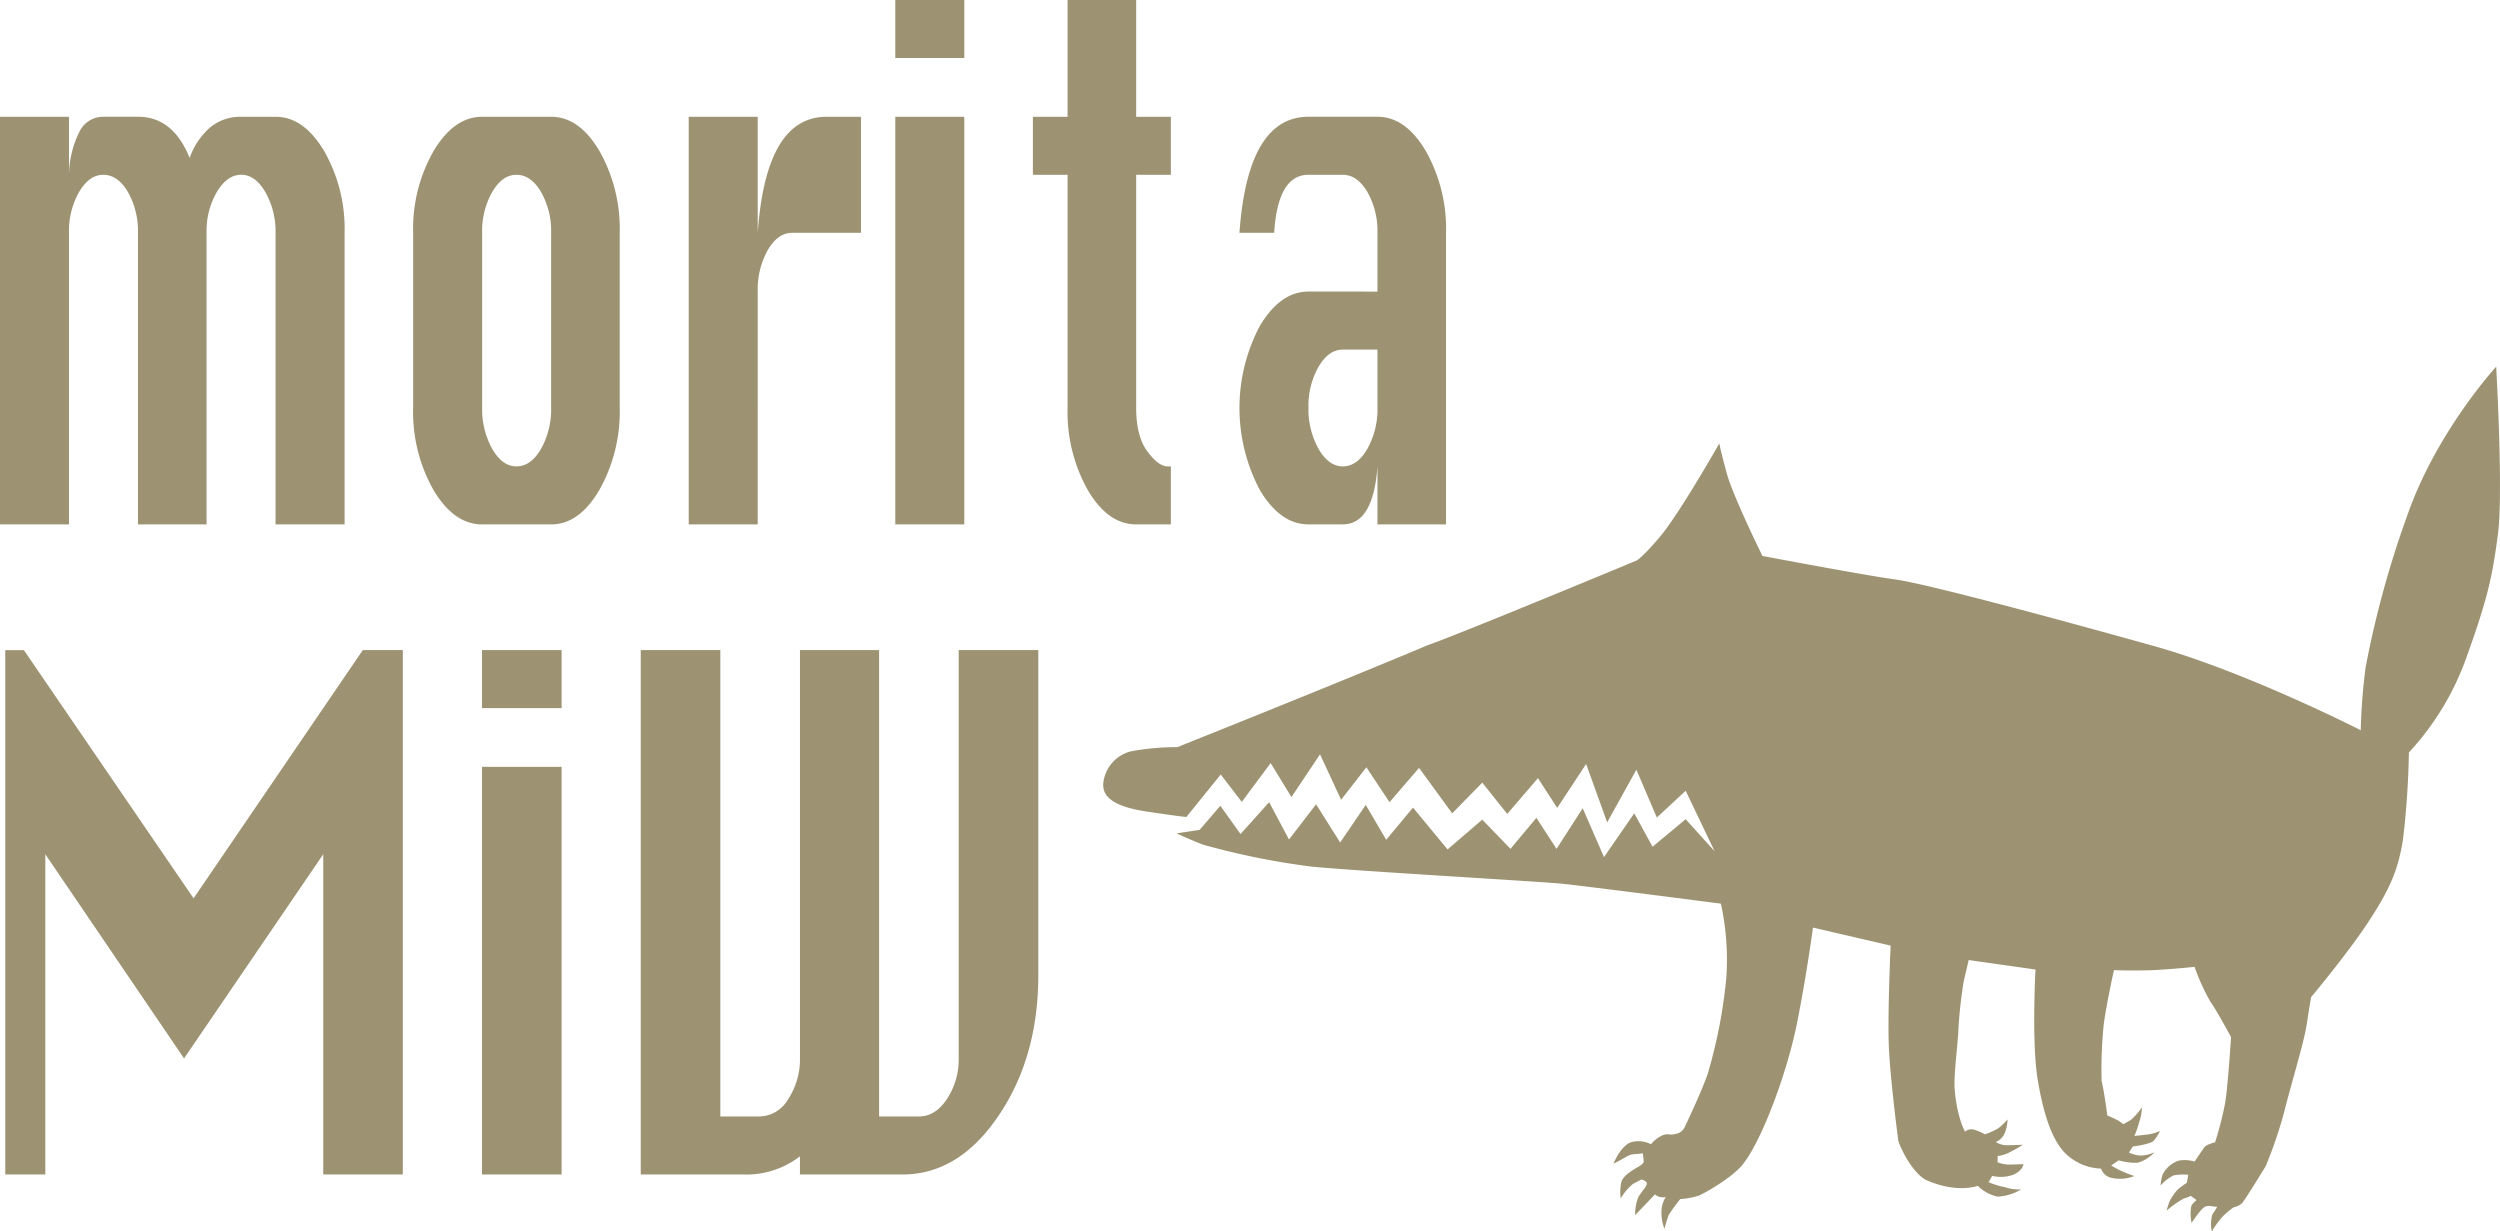
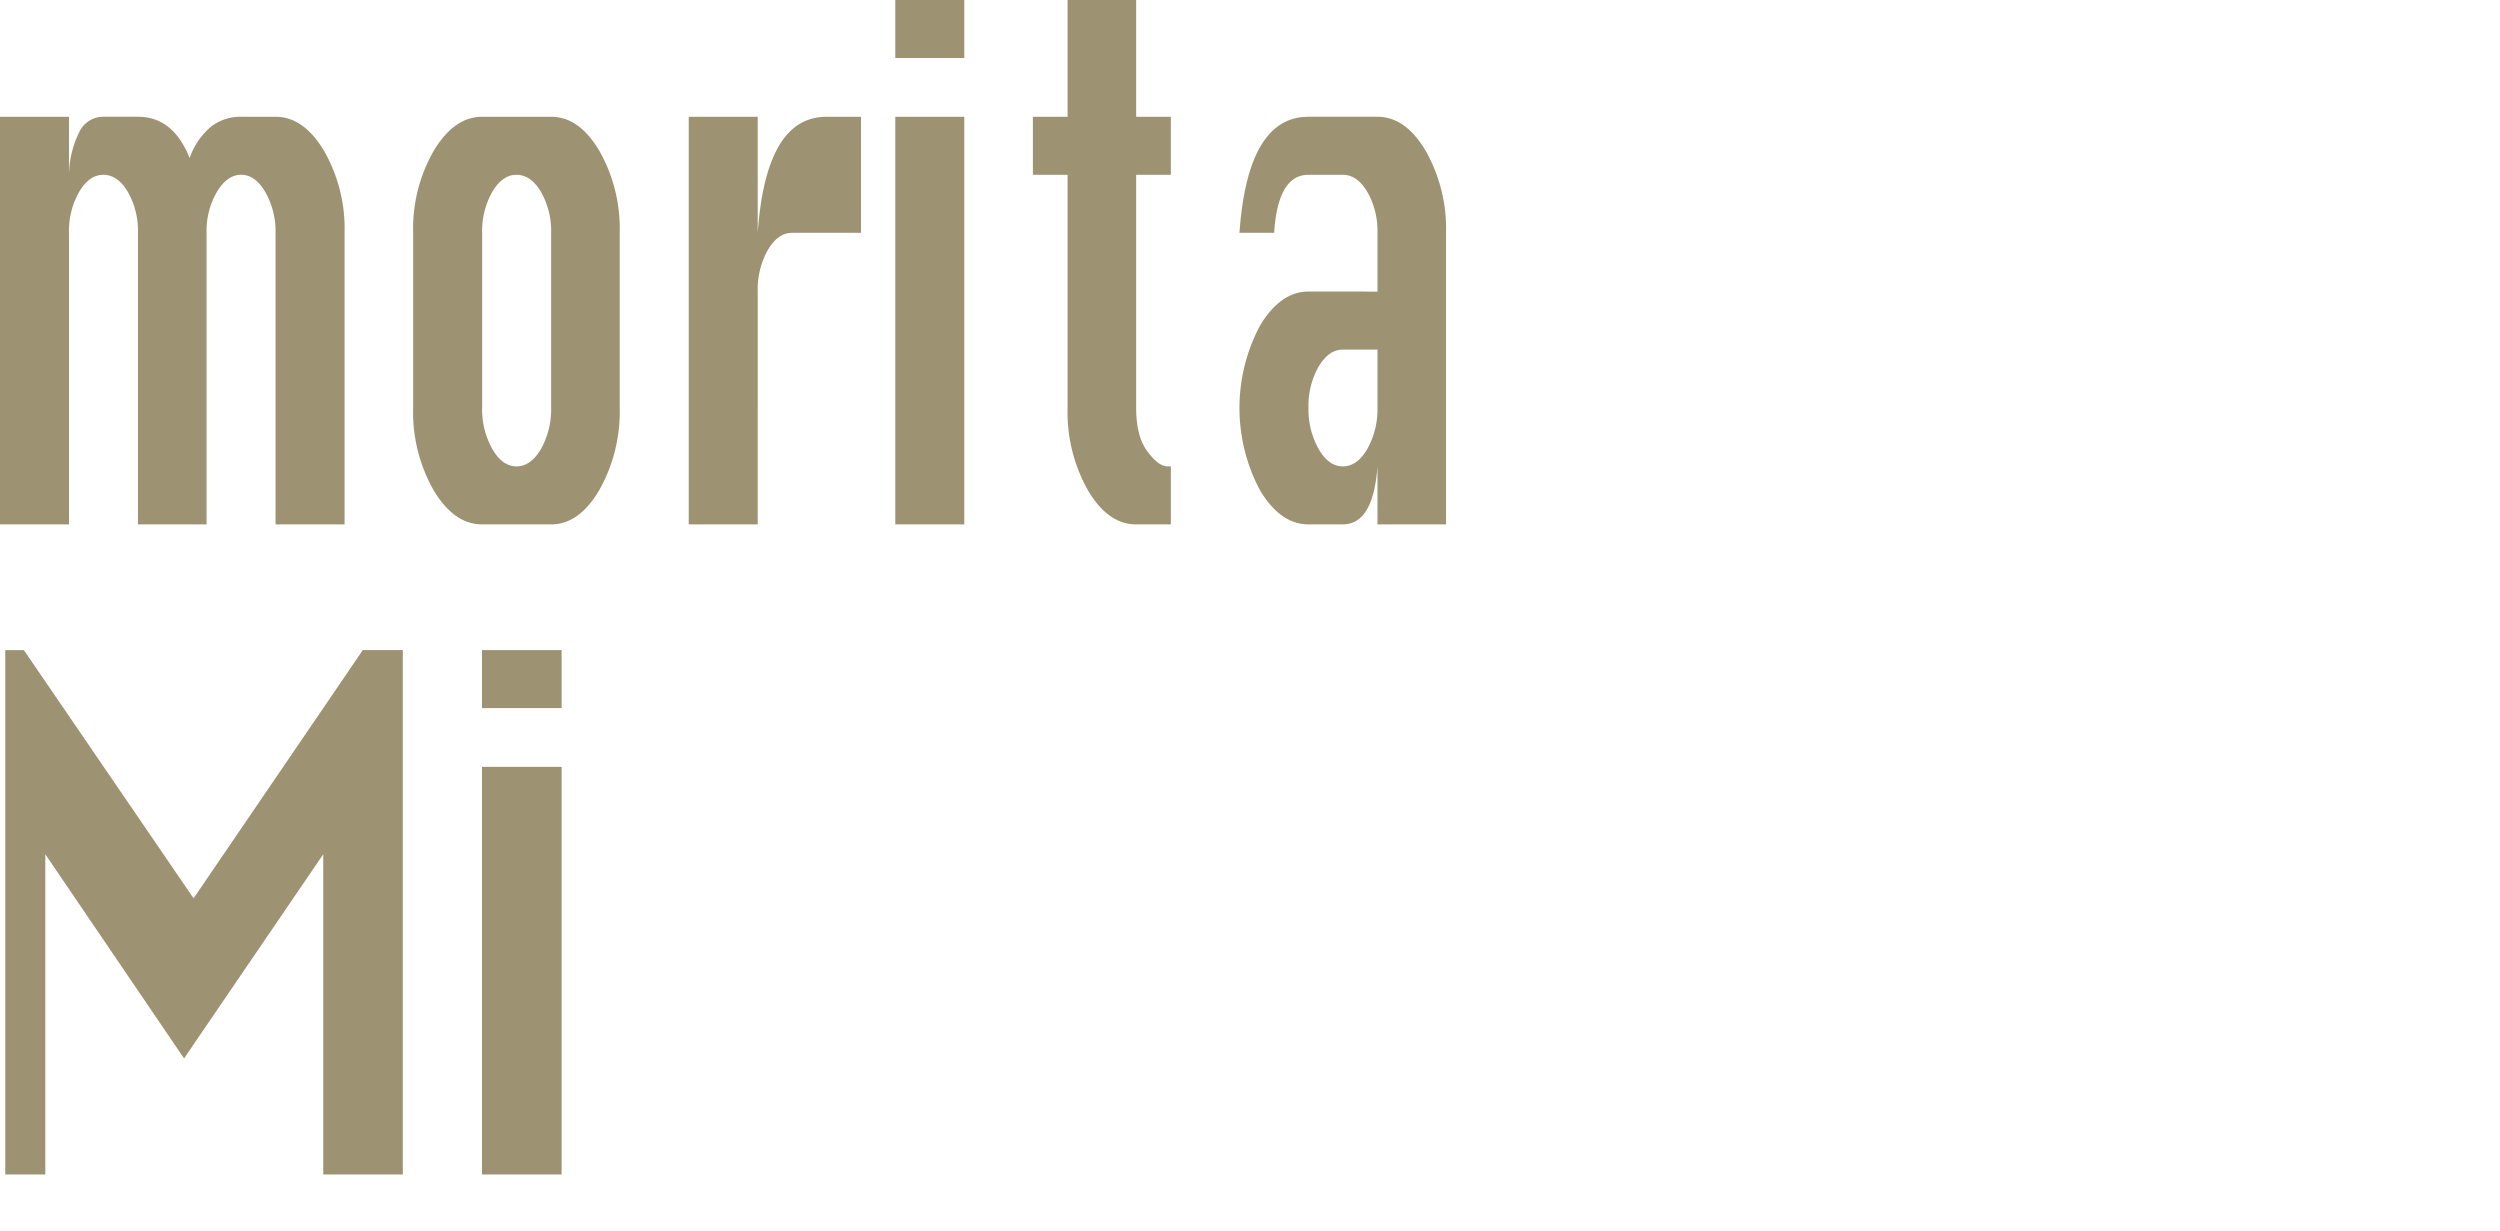
<svg xmlns="http://www.w3.org/2000/svg" viewBox="0 0 400 197.021" height="197.021" width="400">
  <g transform="translate(-248.283 -396.045)">
    <g transform="translate(248.283 396.045)">
      <path fill="#9d9372" transform="translate(-248.283 -382)" d="M281.335,465.9H270.358V419.253a12.676,12.676,0,0,0-1.615-6.542q-1.625-2.743-3.936-2.743-2.248,0-3.867,2.743a12.638,12.638,0,0,0-1.619,6.542V465.9H248.283V400.683H259.32v9.285a16.044,16.044,0,0,1,1.72-6.989,4.229,4.229,0,0,1,3.766-2.3h5.551q5.625,0,8.266,6.6A11.575,11.575,0,0,1,282,402.306a7.651,7.651,0,0,1,4.89-1.623h5.486q4.5,0,7.771,5.482a25.1,25.1,0,0,1,3.271,13.088V465.9H292.372V419.253a12.72,12.72,0,0,0-1.619-6.49q-1.619-2.791-3.867-2.8t-3.9,2.743a12.418,12.418,0,0,0-1.652,6.542Z" />
      <path fill="#9d9372" transform="translate(-198.59 -382)" d="M275.734,400.683h11.037q4.5,0,7.734,5.482a25.28,25.28,0,0,1,3.239,13.088v27.968a25.573,25.573,0,0,1-3.239,13.144q-3.238,5.541-7.734,5.539H275.734q-4.5,0-7.771-5.478a25.328,25.328,0,0,1-3.271-13.2V419.253a25.1,25.1,0,0,1,3.271-13.088Q271.239,400.685,275.734,400.683Zm0,18.57v27.968a12.946,12.946,0,0,0,1.615,6.6q1.619,2.8,3.867,2.8,2.32,0,3.936-2.8a12.947,12.947,0,0,0,1.619-6.6V419.253a12.638,12.638,0,0,0-1.619-6.542q-1.619-2.743-3.936-2.743-2.248,0-3.867,2.743A12.637,12.637,0,0,0,275.734,419.253Z" />
      <path fill="#9d9372" transform="translate(-165.443 -382)" d="M286.68,465.9H275.639V400.683H286.68v18.57q.659-9.287,3.4-13.926t7.633-4.644H303.2v18.57H292.163q-2.248,0-3.867,2.743a12.867,12.867,0,0,0-1.615,6.655Z" />
      <path fill="#9d9372" transform="translate(-140.596 -396.045)" d="M283.844,405.33v-9.285h11.041v9.285Zm0,74.619V414.728h11.041v65.221Z" />
      <path fill="#9d9372" transform="translate(-124.047 -396.045)" d="M294.86,396.045h10.973v18.683h5.551v9.285h-5.551v37.253q0,4.586,1.785,6.993c1.192,1.607,2.268,2.405,3.239,2.405h.528v9.285h-5.551q-4.5,0-7.734-5.478a25.514,25.514,0,0,1-3.239-13.2V424.013h-5.551v-9.285h5.551Z" />
      <path fill="#9d9372" transform="translate(-99.2 -382)" d="M319.593,428.651v-9.4a12.638,12.638,0,0,0-1.619-6.542q-1.625-2.743-3.936-2.743h-5.482q-4.9,0-5.49,9.285h-5.551q1.317-18.568,11.041-18.57h11.037q4.5,0,7.734,5.482a25.281,25.281,0,0,1,3.239,13.088V465.9H319.593v-9.285q-.665,9.293-5.555,9.285h-5.482q-4.5,0-7.771-5.478a28.053,28.053,0,0,1,0-26.292q3.275-5.48,7.771-5.482Zm0,9.285h-5.555q-2.248,0-3.867,2.743a12.637,12.637,0,0,0-1.615,6.542,12.946,12.946,0,0,0,1.615,6.6q1.619,2.8,3.867,2.8,2.314,0,3.936-2.8a12.947,12.947,0,0,0,1.619-6.6Z" />
      <path fill="#9d9372" transform="translate(-247.65 -317.853)" d="M248.492,505.77v-83.9h2.977l27.154,39.714L305.7,421.866h6.4v83.9H299.369V454.535L277.1,487.2l-22.2-32.665V505.77Z" />
      <path fill="#9d9372" transform="translate(-190.307 -317.853)" d="M267.428,431.151v-9.285h12.737v9.285Zm0,74.619V440.549h12.737V505.77Z" />
-       <path fill="#9d9372" transform="translate(-171.215 -317.853)" d="M273.733,421.866H286.47v74.619H292.8a5.4,5.4,0,0,0,4.54-2.8,11.612,11.612,0,0,0,1.869-6.6V421.866h12.661v74.619h6.409q2.592,0,4.459-2.8a11.581,11.581,0,0,0,1.869-6.6V421.866h12.737v52.021q0,13.094-6.365,22.49t-15.372,9.394h-16.4v-2.908a14,14,0,0,1-9,2.908H273.733Z" />
    </g>
-     <path fill="#9d9372" transform="translate(132.696 44.109)" d="M390.679,422.877s-6.429,11.339-9.535,14.985-3.791,3.795-3.791,3.795-27.444,11.424-33.418,13.543c-13.676,5.777-39.968,16.278-39.968,16.278a40.007,40.007,0,0,0-7.416.669,5.884,5.884,0,0,0-4.431,5.011c-.193,2.022,1.156,3.754,6.933,4.624s6.357.866,6.357.866l5.491-6.792,3.371,4.383,4.62-6.212,3.323,5.442,4.576-6.84,3.372,7.271,4.044-5.2,3.706,5.587,4.721-5.49,5.3,7.271,4.818-4.91,3.992,5.007,4.914-5.728,3.082,4.765,4.625-7.029,3.368,9.341,4.673-8.427,3.275,7.654,4.612-4.282,4.632,9.676-4.632-5.128L380,487.413l-2.937-5.345-4.838,7.009-3.4-7.827-4.189,6.5-3.227-4.959-4.141,4.959-4.524-4.673-5.543,4.769-5.535-6.695-4.286,5.152-3.275-5.583-4.093,6.018-3.851-6.115-4.334,5.632-3.178-5.97-4.576,5.1-3.227-4.524-3.319,3.851-3.71.564s3.682,1.664,4.516,1.877A119.767,119.767,0,0,0,325.49,490.6c7.368.721,36.359,2.36,40.113,2.743s25.329,3.178,25.329,3.178a42.126,42.126,0,0,1,.866,11.847,80.723,80.723,0,0,1-2.985,15.408c-1.156,3.275-3.758,8.665-3.758,8.665a1.917,1.917,0,0,1-1.346.914c-1.083.29-1.083-.141-2.095.218a5.157,5.157,0,0,0-1.877,1.446,4.235,4.235,0,0,0-2.675-.435c-1.877.145-3.178,3.178-3.323,3.541,2.095-1.011,2.312-1.446,3.323-1.519a13.039,13.039,0,0,0,1.374-.145l.145,1.229s.145.362-.866.938-2.312,1.374-2.675,2.312a7.59,7.59,0,0,0-.145,2.747,8.937,8.937,0,0,1,1.95-2.312c.8-.435,1.374-.721,1.374-.721a1.681,1.681,0,0,1,.794.431c.217.29-.214.866-.214.866s-.58.725-1.084,1.519a7.592,7.592,0,0,0-.507,2.888l3.178-3.323a1.71,1.71,0,0,0,.866.435c.9.109.9-.073.9-.073a4.51,4.51,0,0,0-.721,2.095,7.378,7.378,0,0,0,.471,3.069,21.076,21.076,0,0,1,.685-2.24,28.471,28.471,0,0,1,1.841-2.53,13.151,13.151,0,0,0,2.924-.54c1.011-.4,5.889-3.178,7.331-5.345,2.892-3.827,6.864-14.373,8.451-22.393s2.53-15.166,2.53-15.166l12.423,2.888s-.5,10.836-.29,16.036,1.446,14.663,1.519,15.166,1.95,4.914,4.407,6.284c5.055,2.24,8.306.943,8.306.943a6.394,6.394,0,0,0,3.178,1.732,7.952,7.952,0,0,0,3.754-1.156,6.8,6.8,0,0,1-2.6-.363,12.427,12.427,0,0,1-2.6-.793l.58-1.011a5.811,5.811,0,0,0,3.464-.217c1.519-.721,1.519-1.66,1.519-1.66s-1.591.073-2.385.073a5.762,5.762,0,0,1-1.732-.363v-1.011a5.139,5.139,0,0,0,2.022-.648,17.859,17.859,0,0,0,2.022-1.156s-1.083.073-2.385.073a3.33,3.33,0,0,1-1.95-.508,2.65,2.65,0,0,0,1.374-1.3,5.982,5.982,0,0,0,.5-2.308,10.008,10.008,0,0,1-1.515,1.442,12.662,12.662,0,0,1-2.095.939,8.589,8.589,0,0,0-1.664-.721,1.534,1.534,0,0,0-1.515.29s-1.3-2.167-1.664-6.792c-.165-2.115.423-6.49.58-9.245a71.7,71.7,0,0,1,.866-8.016c.435-1.881.794-3.4.794-3.4l10.691,1.515s-.649,11.7.363,17.7,2.526,10.328,5.055,12.278a8.638,8.638,0,0,0,5.055,1.877,2.415,2.415,0,0,0,1.3,1.374,6.124,6.124,0,0,0,4.044-.193,16.512,16.512,0,0,1-3.71-1.684l1.209-.822a9.444,9.444,0,0,0,3.033.387,5.912,5.912,0,0,0,2.695-1.688,5.436,5.436,0,0,1-2.119.532,4.769,4.769,0,0,1-1.974-.479l.625-.967s2.743-.334,3.323-.911a6.122,6.122,0,0,0,1.011-1.591,6.455,6.455,0,0,1-2.4.624l-1.688.193a13.913,13.913,0,0,0,.721-2.071,8.105,8.105,0,0,0,.483-2.5,11.593,11.593,0,0,1-1.78,2.022c-.532.286-1.2.673-1.2.673a5.594,5.594,0,0,0-1.156-.769c-.677-.338-1.4-.628-1.4-.628s-.483-3.758-.914-5.539a70.674,70.674,0,0,1,.338-9c.479-3.565,1.635-8.713,1.635-8.713s4,.141,7.126-.052,5.776-.479,5.776-.479a34.06,34.06,0,0,0,2.506,5.535c1.015,1.4,3.323,5.684,3.323,5.684s-.483,7.948-.963,10.691A54.608,54.608,0,0,1,470,534.7s-1.4.339-1.736.818-1.539,2.264-1.539,2.264a5.541,5.541,0,0,0-2.554-.145,4.469,4.469,0,0,0-2.6,2.312,7.524,7.524,0,0,0-.29,1.684A6.953,6.953,0,0,1,463.357,540a8.341,8.341,0,0,1,2.356-.1l-.238,1.3a9.636,9.636,0,0,0-1.543,1.156,8.194,8.194,0,0,0-1.156,1.684,10.75,10.75,0,0,0-.528,1.591,16.069,16.069,0,0,1,2.743-1.93,5.52,5.52,0,0,0,1.108-.431s.677.483.866.624-.431.29-.769,1.011a6.686,6.686,0,0,0,.048,2.695s1.495-2.308,2.167-2.6,1.442.093,1.925,0c-.818,1.543-.721.818-.914,1.877a5.672,5.672,0,0,0,.048,2.074,17.773,17.773,0,0,1,1.684-2.312,12.881,12.881,0,0,1,1.833-1.543,2.77,2.77,0,0,0,1.3-.624c.479-.483,3.8-5.925,3.8-5.925a69.078,69.078,0,0,0,2.937-8.568c.915-3.758,3.178-11.174,3.609-13.966s.725-4.528.725-4.528,6.022-7.174,9.39-12.375,4.524-8.089,5.3-12.713a136.406,136.406,0,0,0,.963-14.063,44.137,44.137,0,0,0,9.245-15.311c3.468-9.631,4.141-13.1,5.007-19.65s-.286-26.768-.286-26.768-9.631,10.494-14.252,23.883a156.443,156.443,0,0,0-6.646,24.27,95.039,95.039,0,0,0-.774,10.014s-18.3-9.341-33.128-13.482-36.161-9.922-41.366-10.643-21.233-3.758-21.233-3.758-4.7-9.531-5.708-13.217S390.679,422.877,390.679,422.877Z" />
  </g>
</svg>